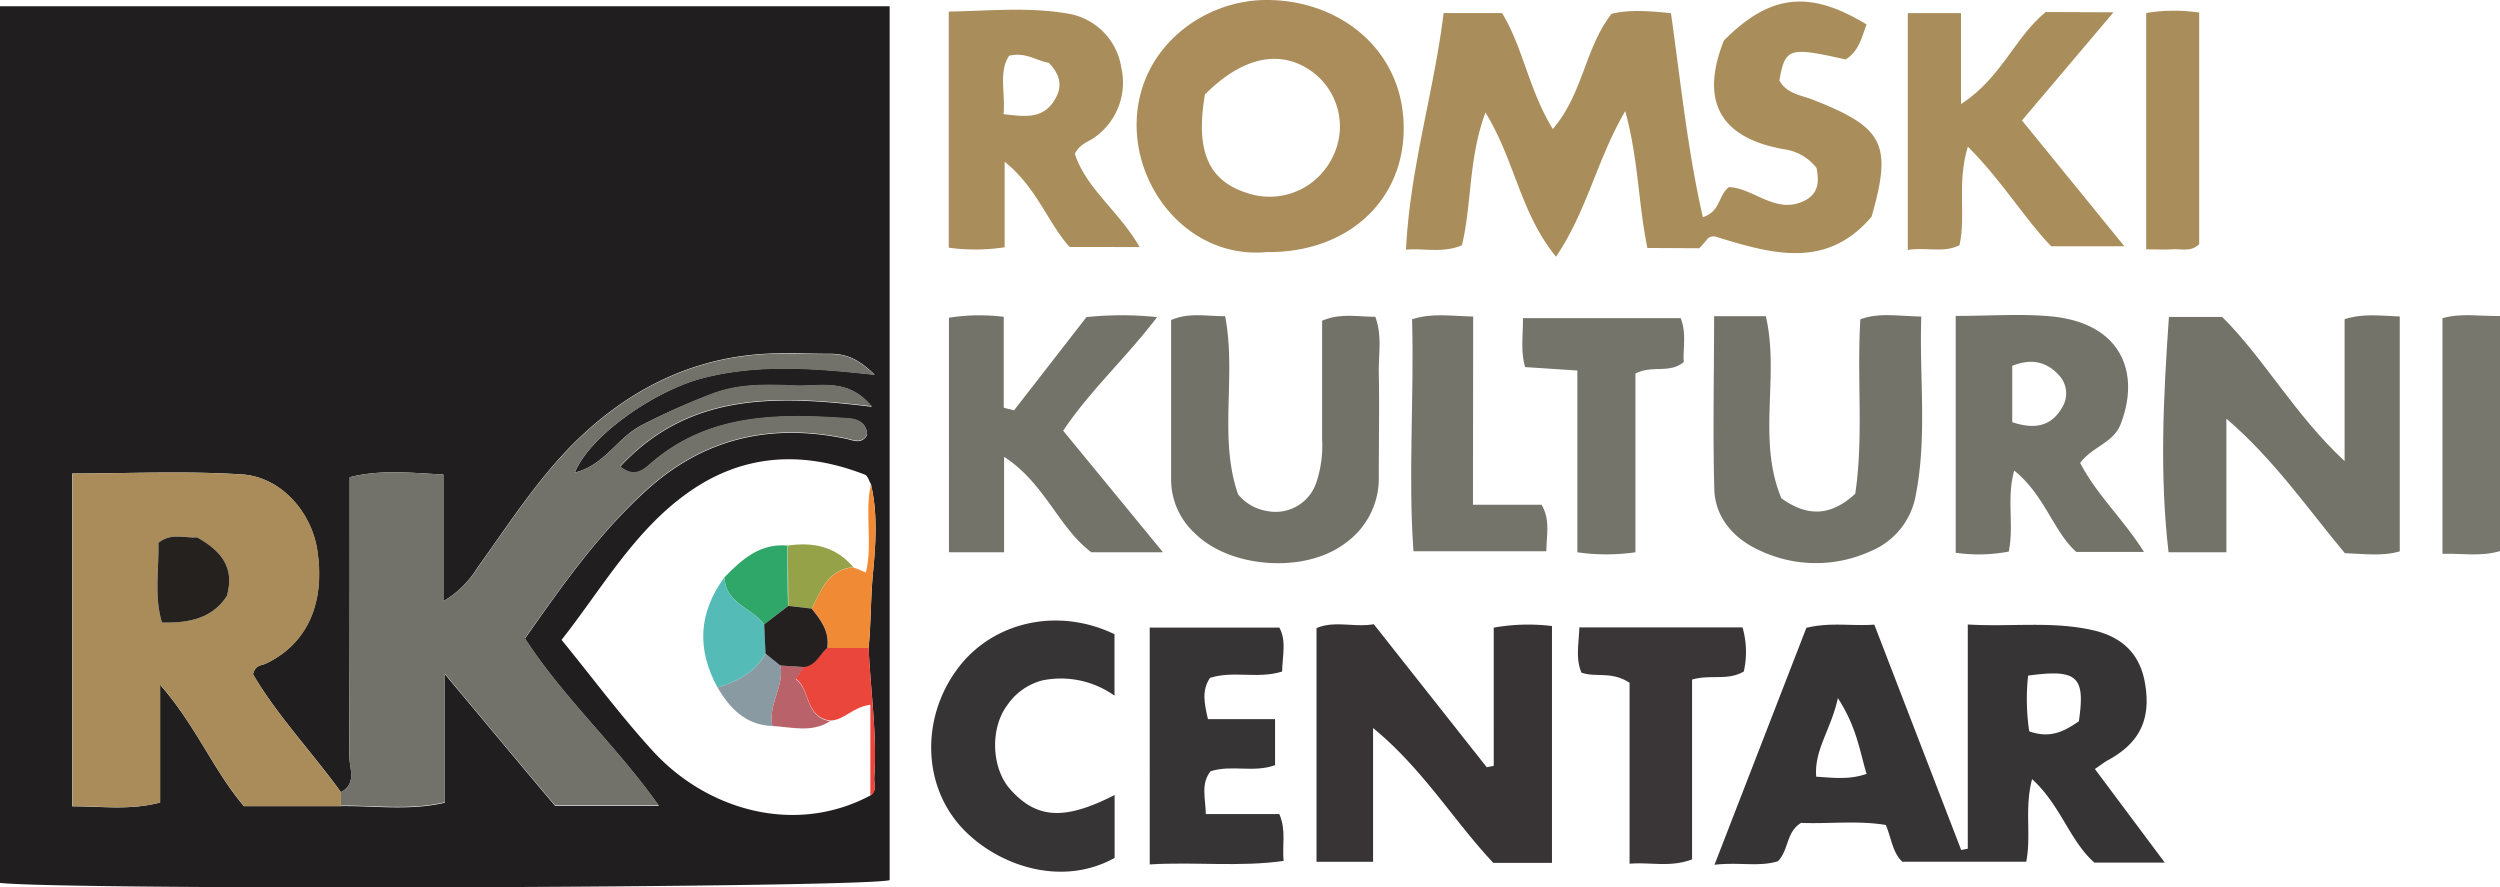
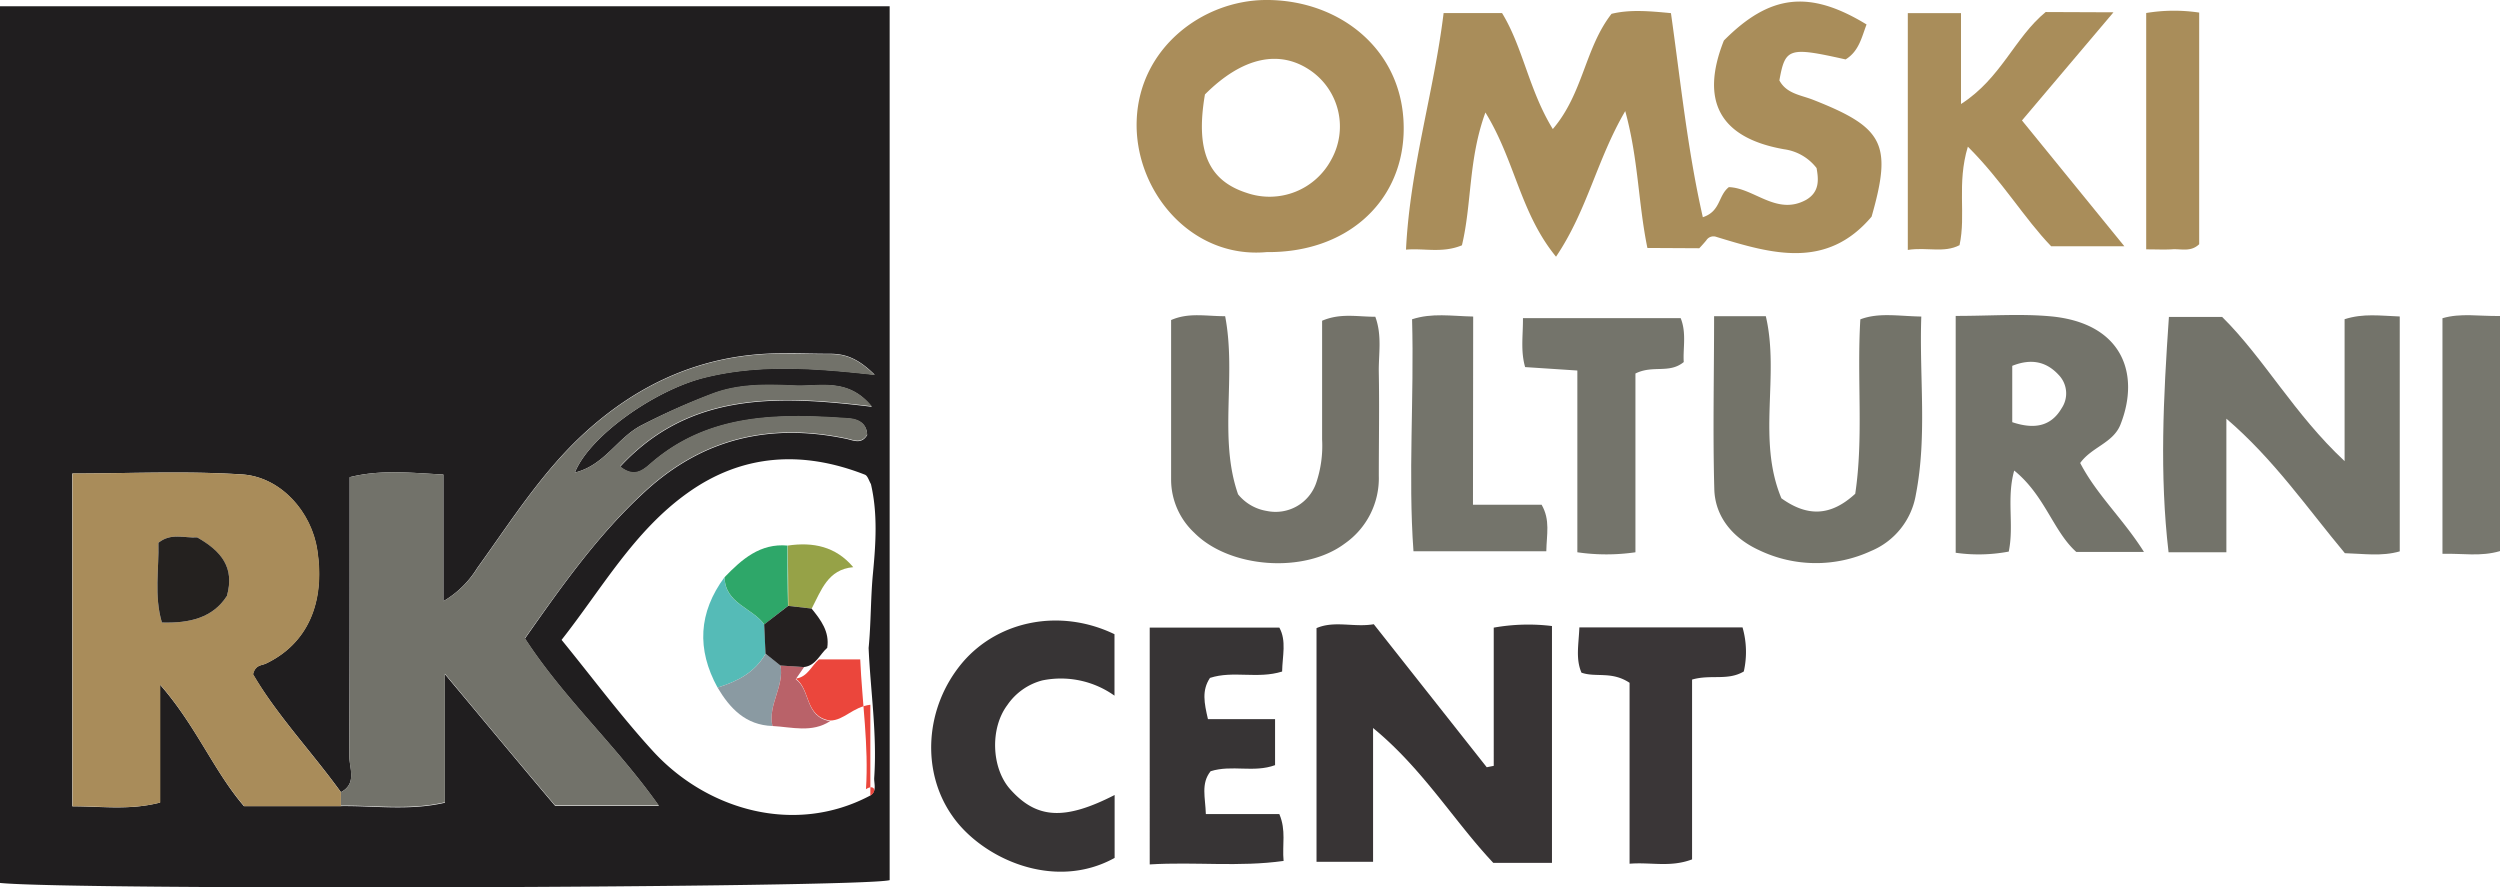
<svg xmlns="http://www.w3.org/2000/svg" viewBox="0 0 357.61 126.92">
  <defs>
    <style>.cls-1{fill:#201e1f;}.cls-2{fill:#a98d5a;}.cls-3{fill:#373435;}.cls-4{fill:#383435;}.cls-5{fill:#aa8d5a;}.cls-6{fill:#73736a;}.cls-7{fill:#737369;}.cls-8{fill:#737269;}.cls-9{fill:#3a3637;}.cls-10{fill:#74746b;}.cls-11{fill:#77776e;}.cls-12{fill:#72726a;}.cls-13{fill:#a98c5a;}.cls-14{fill:#eb463c;}.cls-15{fill:#f18a34;}.cls-16{fill:#24211f;}.cls-17{fill:#55bbb7;}.cls-18{fill:#2ea769;}.cls-19{fill:#96a247;}.cls-20{fill:#8a9aa2;}.cls-21{fill:#b96269;}.cls-22{fill:#242020;}</style>
  </defs>
  <g id="Layer_2" data-name="Layer 2">
    <g id="Layer_1-2" data-name="Layer 1">
      <path class="cls-1" d="M0,126.3V.9H127.26v125C123.25,127,10.38,127.37,0,126.3ZM124.25,92.69c.35-3.54.28-7.1.62-10.66.4-4.21.7-8.55-.29-12.79-.28-.46-.46-1.19-.86-1.34-8.91-3.49-17.53-3-25.39,2.63-7.66,5.47-12.22,13.65-18,21,4.5,5.52,8.56,11,13.15,16,7.69,8.34,20.21,12,31,6.27,1-.66.52-1.69.57-2.55C125.48,105,124.52,98.88,124.25,92.69ZM48.77,113.32c-4.17-5.77-9.14-11-12.59-16.87.33-1.38,1.22-1.23,1.86-1.54,5.88-2.81,8.49-8.63,7.33-16.21-.84-5.47-5.2-10.49-10.81-10.84-8.06-.52-16.18-.13-24.22-.13v47.61c4.27,0,8.18.59,12.55-.54V97.94c5.17,5.89,7.69,12.34,12,17.37H48.78c4.85-.06,9.75.69,14.86-.48V96.44c5.81,6.94,10.83,13,15.78,18.85H94.25c-6-8.54-13.64-15.41-19.16-23.94,5.25-7.47,10.43-14.85,17.15-21,8.32-7.66,17.94-9.85,28.8-7.58,1.08.23,2.17.83,3-.52-.05-1.69-1.28-2.27-2.63-2.37-10.13-.72-20.13-.75-28.42,6.52-1.21,1.06-2.39,1.87-4.28.37,9.88-10.68,22.44-10.23,36-8.58-3.36-4.15-7.37-2.89-10.85-3-3.94-.16-7.9-.33-11.79,1.09A94.74,94.74,0,0,0,91.84,60.8c-3.49,1.74-5.31,5.74-9.61,6.8C84.3,62.39,93.62,55.81,100.79,54c7.65-1.91,15.38-1.41,24.33-.4-2.47-2.44-4.3-3-6.41-3-2.47,0-4.94-.1-7.41-.06-10.68.15-19.78,4.19-27.59,11.3-6.19,5.64-10.61,12.7-15.45,19.41A13.92,13.92,0,0,1,63.42,86V67.88c-4.73-.25-9-.73-13.4.38v5.9c0,11.36,0,22.71-.05,34.06C50,109.93,51.07,112.08,48.77,113.32Z" />
      <path class="cls-2" d="M235.65,35.47c-1.33-6.5-1.28-12.7-3.17-19.58-4.09,7-5.4,14.15-9.9,20.83-5.13-6.27-5.84-13.7-10.1-20.63-2.45,6.71-1.93,13.05-3.36,19-2.82,1.16-5.4.39-8,.62.58-11.76,4-22.52,5.38-33.84h8.36c3,4.91,3.83,11,7.26,16.59,4.36-5.1,4.58-11.58,8.4-16.48,2.59-.64,5.38-.4,8.5-.1,1.38,9.75,2.36,19.52,4.56,29.19,2.57-.84,2.17-3.09,3.72-4.3,3.61.11,6.85,4.13,11.05,1.82,2-1.16,1.77-3,1.5-4.55a7.07,7.07,0,0,0-4.65-2.69c-9.31-1.64-12-7-8.61-15.55C253.16-.82,258.82-1.49,267,3.5c-.7,1.83-1.09,3.84-3,5-8.13-1.82-8.63-1.66-9.47,3,1,1.88,3,2.08,4.73,2.74,10.2,4,11.44,6.32,8.46,16.75-6.45,7.62-14.31,5.31-22.19,2.9a1.21,1.21,0,0,0-1.46.5c-.35.42-.72.83-1,1.12Z" />
-       <path class="cls-3" d="M290.68,111.45c-1.12,4.2-.09,8-.84,11.82H272.12c-1.4-1.3-1.53-3.26-2.36-5.26-4-.67-8.13-.14-12.12-.3-2.14,1.27-1.74,3.84-3.31,5.48-2.68.85-5.5.1-9.08.51l13.14-33.89c3.39-.84,6.53-.22,9.72-.46l12.43,32.24.94-.19V89.33c6.22.37,11.94-.5,17.78.79,4.26.94,6.76,3.35,7.53,7.38,1,5.39-.73,8.78-5.29,11.26-.47.25-.9.6-1.84,1.24l10,13.39H299.59C296.06,120.28,294.79,115.21,290.68,111.45Zm-.41-6.84c3.07,1.11,5.14-.08,7.1-1.44.94-6.44-.2-7.49-7.26-6.53A31.15,31.15,0,0,0,290.27,104.61ZM262.9,99.86c-1,4.55-3.41,7.4-3.1,11.24,2.56.17,4.75.45,7.2-.4C266,107.37,265.61,104.06,262.9,99.86Z" />
      <path class="cls-4" d="M222,123.43h-8.39c-5.56-5.89-10.09-13.47-17.2-19.29v19.14h-8.09V89.85c2.57-1.12,5.38-.07,8.19-.56l16.16,20.46,1-.2V89.78a28,28,0,0,1,8.33-.23Z" />
      <path class="cls-5" d="M181.2,36.06c-10.87,1-19-8.85-18.6-18.9C163,6.86,172,.08,181,0c10.84-.09,20.3,7.48,19.77,19.29C200.3,29.15,192.45,36.17,181.2,36.06Zm-8.84-22.55c-1.38,8.08.49,12.33,6,14.09a10,10,0,0,0,12.08-4.78,9.72,9.72,0,0,0-2.82-12.62C183.14,7,177.75,8.11,172.36,13.51Z" />
      <path class="cls-6" d="M310.25,45.34h7.62c6,5.94,10.29,13.89,17.51,20.62V45.66c2.7-.86,5.09-.49,7.89-.39v33.6c-2.59.75-5.21.33-7.85.26-5.4-6.47-10.15-13.42-16.95-19.24V79H310.2C308.9,67.91,309.45,56.9,310.25,45.34Z" />
-       <path class="cls-2" d="M153,35.33c-3.13-3.47-4.61-8.4-9.29-12.2V35.37a27.77,27.77,0,0,1-8,.06V1.66c5.65-.1,11.49-.7,17.19.31a9.24,9.24,0,0,1,7.49,7.68,9.6,9.6,0,0,1-3.81,10c-.9.66-2.11.9-2.83,2.36,1.63,5,6.38,8.25,9.26,13.33Zm-9.47-19c3,.34,5.42.71,7.12-1.71,1.38-2,1.18-3.82-.65-5.65-1.64-.22-3.19-1.56-5.65-1C142.83,10.31,143.82,13.11,143.56,16.3Z" />
      <path class="cls-6" d="M279.75,45.19c5,0,9.37-.34,13.7.07,10.15,1,12.73,8.22,9.87,15.47-1.05,2.65-4.11,3.2-5.76,5.5,2.36,4.55,6.15,8,9.12,12.72H297c-3.29-2.94-4.48-8.08-8.88-11.64-1.12,4,0,7.77-.78,11.59a23.17,23.17,0,0,1-7.59.17Zm8.09,15.2c3,1,5.48.72,7.07-2a3.8,3.8,0,0,0-.41-4.74c-1.88-2.05-4.09-2.34-6.66-1.32Z" />
      <path class="cls-7" d="M245.19,45.23h7.4c2,8.54-1.29,17.64,2.23,26.05,3.66,2.62,7,2.63,10.56-.65,1.21-8.06.22-16.39.73-24.95,2.65-1,5.39-.46,8.72-.4-.3,8.68.86,17.07-.78,25.48a10.63,10.63,0,0,1-6.42,8.06,18.79,18.79,0,0,1-16-.12c-3.52-1.61-6.3-4.58-6.41-8.74C245,61.87,245.19,53.78,245.19,45.23Z" />
-       <path class="cls-7" d="M145.05,58.7l10.36-13.34a48.61,48.61,0,0,1,10.1,0c-4.43,5.85-9.5,10.39-13.43,16.25L166.36,79H156.11c-4.72-3.54-6.63-9.87-12.48-13.65V79h-7.89V45.45a27.93,27.93,0,0,1,7.84-.13v13Z" />
      <path class="cls-2" d="M302.32,1.76,289.23,17.23l14.65,18H293.41c-3.86-4-7-9.35-11.92-14.25-1.61,5.34-.24,9.71-1.19,14.09-2.23,1.16-4.64.25-7.4.68V1.88h7.61v13c5.78-3.71,7.62-9.46,12.11-13.16Z" />
      <path class="cls-8" d="M177.1,70.71a6.65,6.65,0,0,0,4.11,2.38A6.14,6.14,0,0,0,188.3,69a16.54,16.54,0,0,0,.82-6.12c0-5.66,0-11.32,0-17,2.62-1.12,5-.57,7.61-.57,1,2.72.45,5.37.5,8,.09,4.91,0,9.83,0,14.75a11.39,11.39,0,0,1-4.88,9.7c-5.78,4.32-16.48,3.53-21.51-1.55a10.42,10.42,0,0,1-3.32-7.54V45.78c2.55-1.11,5-.54,7.73-.55C176.89,53.82,174.28,62.65,177.1,70.71Z" />
      <path class="cls-3" d="M159.44,113.72v9c-8.74,4.83-19.05,0-23.21-6-4.52-6.41-3.95-15.59,1.49-22,5.16-6,14-7.72,21.7-4v8.79a13.22,13.22,0,0,0-10.33-2.18,8.73,8.73,0,0,0-5,3.53c-2.51,3.35-2.27,9.07.44,12.07C148.31,117.15,152.29,117.38,159.44,113.72Z" />
      <path class="cls-3" d="M182.39,102.87v6.58c-3.06,1.12-6.17-.09-9.22.87-1.41,1.76-.75,3.75-.68,6.13H183c1,2.34.39,4.38.61,6.7-6.4.9-12.6.1-19.15.5V89.77H183c1.05,1.89.44,4.06.4,6.29-3.53,1.1-7-.17-10.32.91-1.19,1.79-.83,3.57-.29,5.9Z" />
      <path class="cls-9" d="M233.1,97.67c-2.59-1.71-4.82-.72-6.88-1.45-.85-2-.4-4-.3-6.47h23.34a12.7,12.7,0,0,1,.18,6.3c-2.32,1.37-4.72.38-7.4,1.16v25.72c-3.15,1.18-5.85.37-8.94.62Z" />
      <path class="cls-10" d="M225.63,53l-7.47-.49c-.67-2.35-.29-4.53-.31-7h22.56c.86,2.12.31,4.32.44,6.28-2.09,1.71-4.4.38-6.91,1.64V79a28.92,28.92,0,0,1-8.31,0Z" />
      <path class="cls-10" d="M210.7,72.2h9.82c1.26,2.2.71,4.24.67,6.66h-19c-.78-10.84.11-21.91-.2-33.19,2.86-.93,5.58-.46,8.74-.39Z" />
      <path class="cls-11" d="M357.61,78.83c-2.78.82-5.36.31-8.23.39V45.52c2.62-.77,5.24-.27,8.23-.32Z" />
      <path class="cls-2" d="M307,35.67V1.86a24.35,24.35,0,0,1,7.58-.06V34.93c-1.2,1.16-2.59.64-3.86.73C309.63,35.73,308.53,35.67,307,35.67Z" />
      <path class="cls-12" d="M48.77,113.32c2.3-1.24,1.19-3.39,1.2-5.1.1-11.35.05-22.7.05-34.06v-5.9c4.43-1.11,8.67-.63,13.4-.38V86a13.92,13.92,0,0,0,4.84-4.7c4.84-6.71,9.26-13.77,15.45-19.41,7.81-7.11,16.91-11.15,27.59-11.3,2.47,0,4.94.07,7.41.06,2.11,0,3.94.55,6.41,3-9-1-16.68-1.51-24.33.4C93.62,55.81,84.3,62.39,82.23,67.6c4.3-1.06,6.12-5.06,9.61-6.8a94.74,94.74,0,0,1,10.23-4.59c3.89-1.42,7.85-1.25,11.79-1.09,3.48.14,7.49-1.12,10.85,3-13.56-1.65-26.12-2.1-36,8.58,1.89,1.5,3.07.69,4.28-.37,8.29-7.27,18.29-7.24,28.42-6.52,1.35.1,2.58.68,2.63,2.37-.83,1.35-1.92.75-3,.52-10.86-2.27-20.48-.08-28.8,7.58-6.72,6.19-11.9,13.57-17.15,21,5.52,8.53,13.11,15.4,19.16,23.94H79.42c-5-5.9-10-11.91-15.78-18.85v18.39c-5.11,1.17-10,.42-14.86.48Z" />
      <path class="cls-13" d="M48.77,113.32v2H34.93c-4.35-5-6.87-11.48-12-17.37V114.8c-4.37,1.13-8.28.49-12.55.54V67.73c8,0,16.16-.39,24.22.13,5.61.35,10,5.37,10.81,10.84,1.16,7.58-1.45,13.4-7.33,16.21-.64.31-1.53.16-1.86,1.54C39.63,102.36,44.6,107.55,48.77,113.32ZM28.21,76.87c-1.81.12-3.72-.7-5.55.77.1,3.74-.64,7.58.5,11.41,4,.12,7.29-.69,9.3-3.81C33.59,81.22,31.71,78.91,28.21,76.87Z" />
-       <path class="cls-14" d="M124.5,113.81v-13c-2.55.32-3.75,2.24-5.76,2.26-3.67-.57-2.76-4.46-4.92-6l1.2-1.74c1.7-.21,2.23-1.82,3.33-2.75l5.9,0c.27,6.19,1.23,12.35.82,18.57C125,112.12,125.55,113.15,124.5,113.81Z" />
-       <path class="cls-15" d="M124.25,92.69l-5.9,0c.36-2.31-.91-4-2.24-5.62,1.36-2.58,2.29-5.6,5.94-5.92l1.81.74c1-4.21-.21-8.51.72-12.63,1,4.24.69,8.58.29,12.79C124.53,85.59,124.6,89.15,124.25,92.69Z" />
+       <path class="cls-14" d="M124.5,113.81v-13c-2.55.32-3.75,2.24-5.76,2.26-3.67-.57-2.76-4.46-4.92-6c1.7-.21,2.23-1.82,3.33-2.75l5.9,0c.27,6.19,1.23,12.35.82,18.57C125,112.12,125.55,113.15,124.5,113.81Z" />
      <path class="cls-16" d="M28.21,76.87c3.5,2,5.38,4.35,4.25,8.37-2,3.12-5.3,3.93-9.3,3.81-1.14-3.83-.4-7.67-.5-11.41C24.49,76.17,26.4,77,28.21,76.87Z" />
      <path class="cls-17" d="M102.64,98.35c-3-5.47-2.73-10.74,1-15.79.06,3.78,3.95,4.37,5.68,6.76.06,1.4.13,2.79.19,4.18C108,96.19,105.47,97.49,102.64,98.35Z" />
      <path class="cls-18" d="M109.33,89.32c-1.73-2.39-5.62-3-5.68-6.76,2.48-2.57,5.09-4.87,9-4.52,0,2.88,0,5.76.07,8.63Z" />
      <path class="cls-19" d="M112.76,86.67c0-2.87-.05-5.75-.07-8.63,3.64-.54,6.88.14,9.36,3.09-3.65.32-4.58,3.34-5.94,5.92Z" />
      <path class="cls-20" d="M102.64,98.35c2.83-.86,5.35-2.16,6.88-4.85l2.13,1.7c.54,3-1.83,5.63-1.16,8.65C106.67,103.72,104.43,101.36,102.64,98.35Z" />
      <path class="cls-21" d="M110.49,103.85c-.67-3,1.7-5.64,1.16-8.65l3.37.22-1.2,1.74c2.16,1.49,1.25,5.38,4.92,6C116.13,104.86,113.27,104,110.49,103.85Z" />
      <path class="cls-22" d="M115,95.42l-3.37-.22-2.13-1.7c-.06-1.39-.13-2.78-.19-4.18l3.43-2.65,3.35.38c1.33,1.64,2.6,3.31,2.24,5.62C117.25,93.6,116.72,95.21,115,95.42Z" />
    </g>
  </g>
</svg>